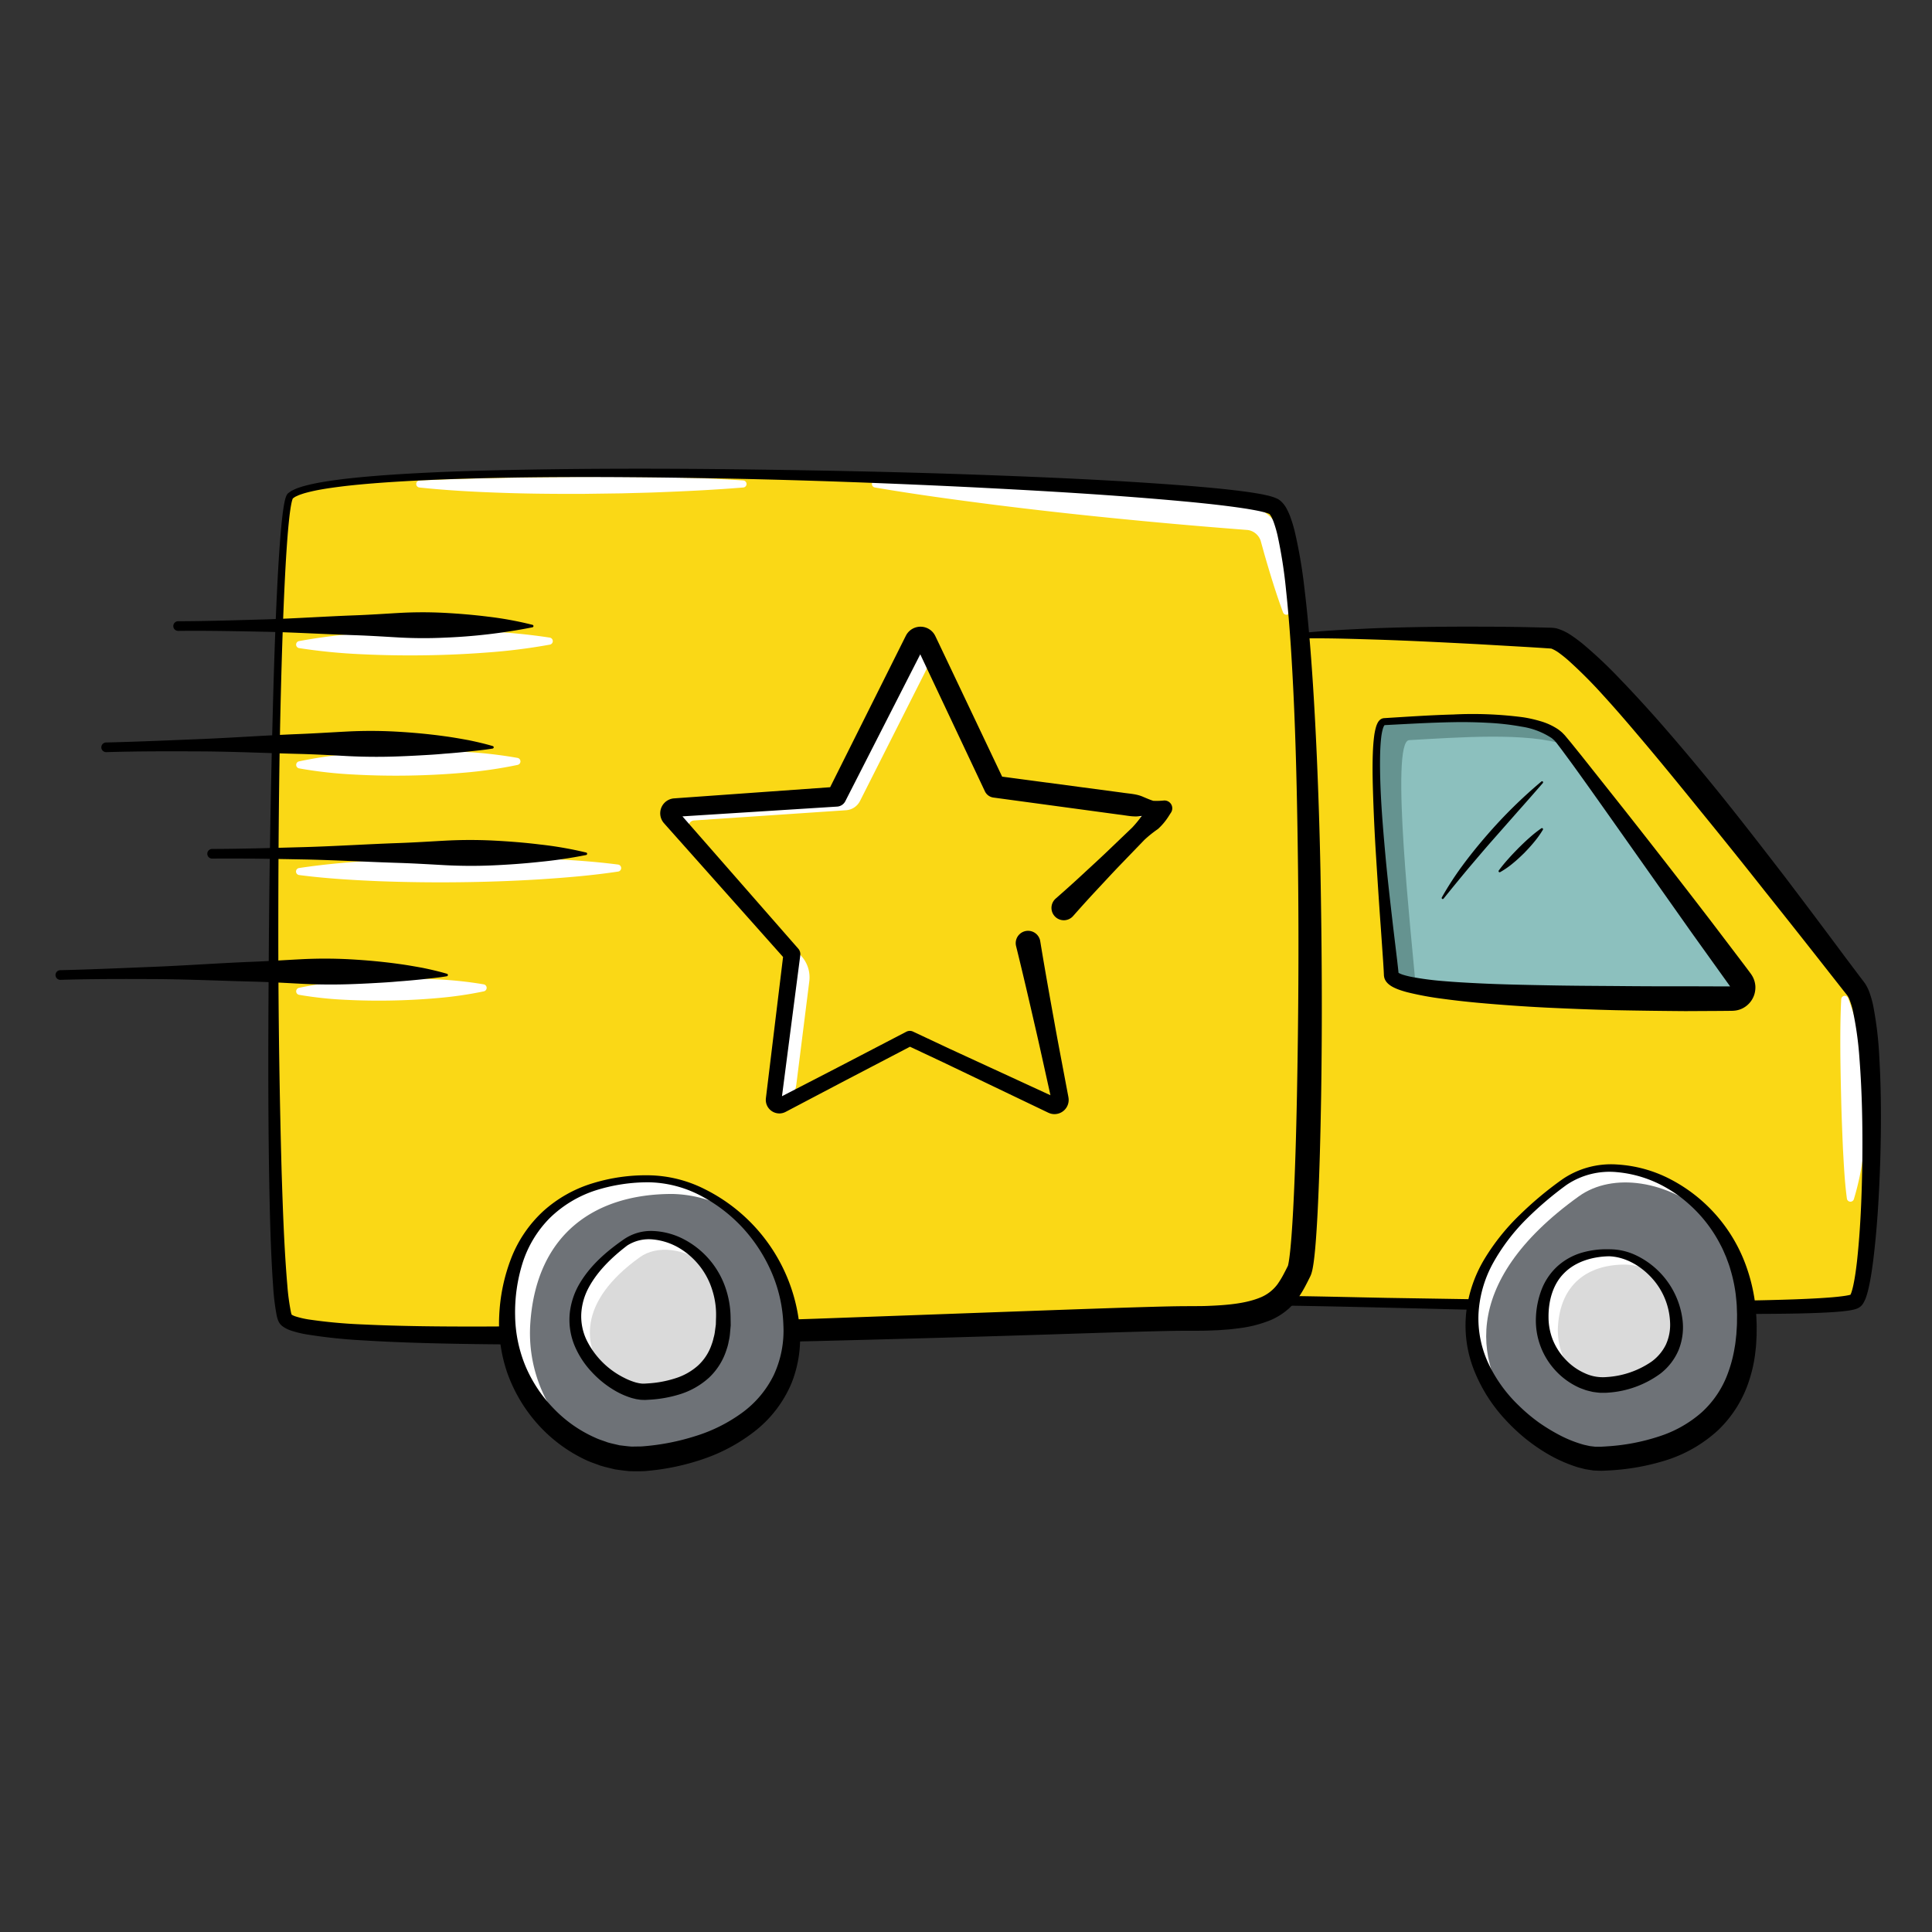
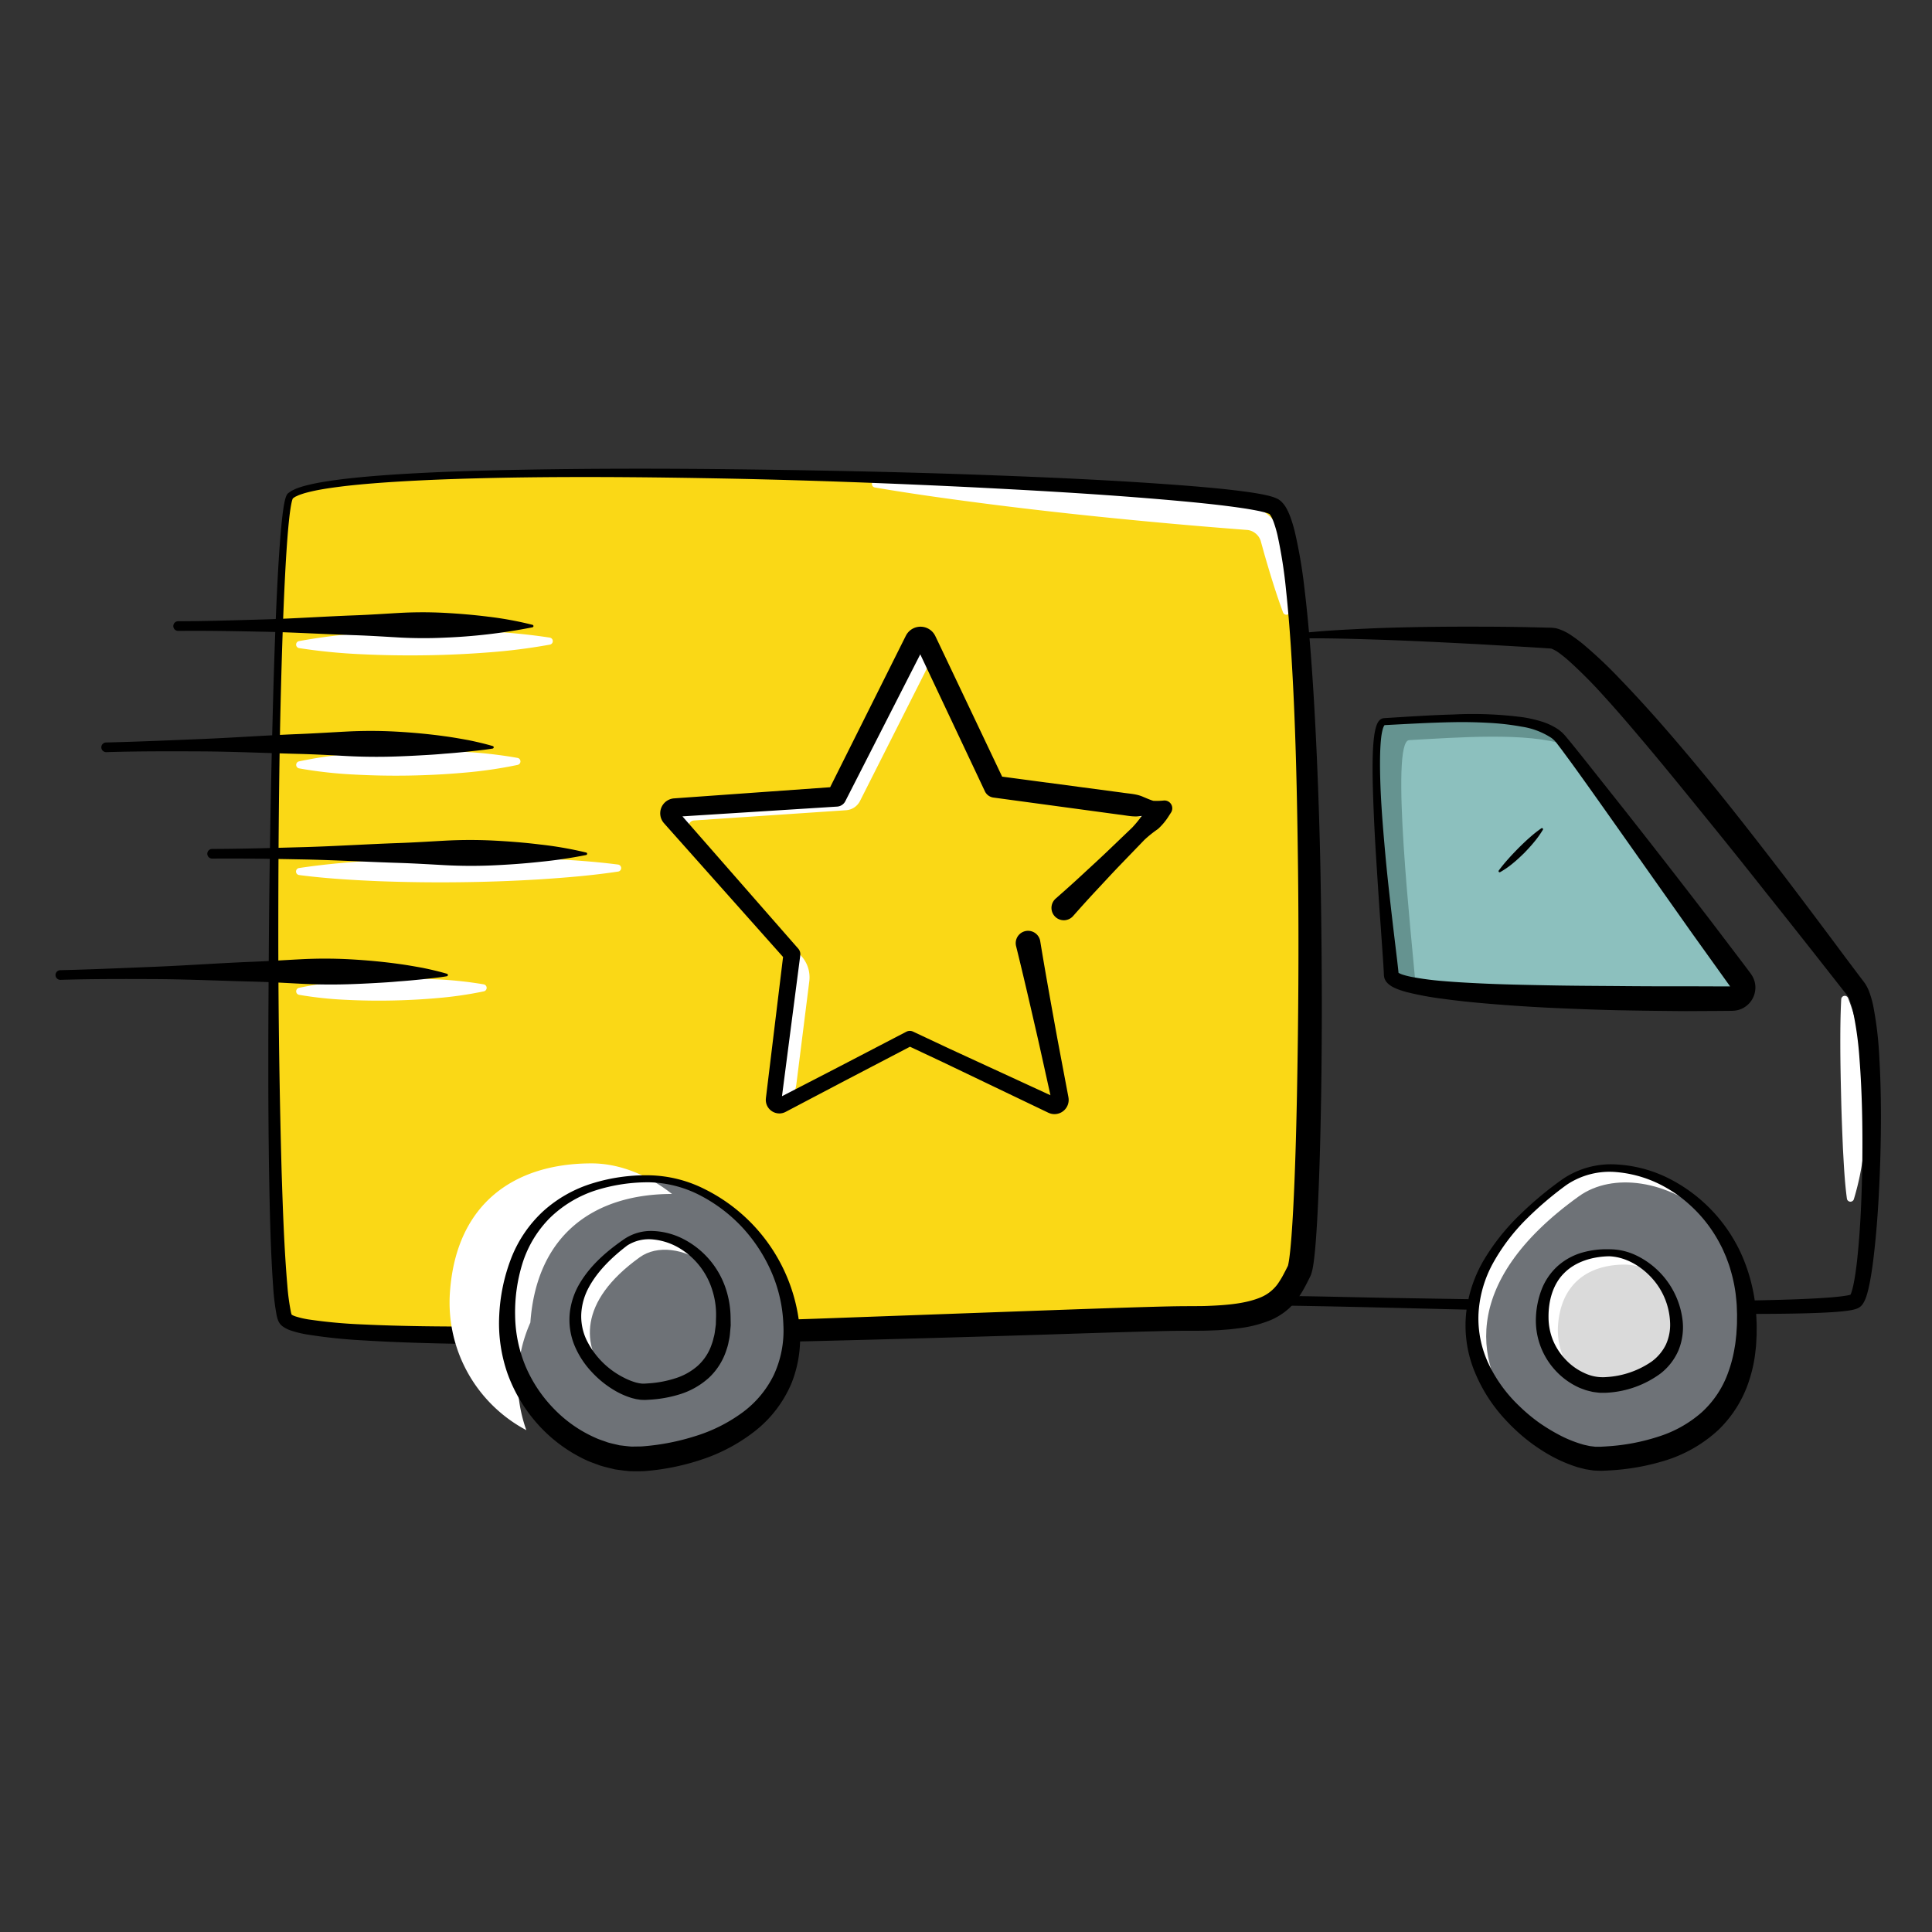
<svg xmlns="http://www.w3.org/2000/svg" id="Layer_1" data-name="Layer 1" viewBox="0 0 512 512">
  <rect x="0" y="0" width="512" height="512" fill="#333333" stroke="none" />
  <defs>
    <style>.cls-1{fill:#fad816;}.cls-2{fill:#fff;}.cls-3{fill:#8cc0be;}.cls-4{fill:#659390;}.cls-5{fill:#6e7277;}.cls-6{fill:#dadada;}</style>
  </defs>
  <title>Icon</title>
-   <path class="cls-1" d="M340.345,344.715c12.382,0,146.891,3.94,151.393,0s6.754-74.289,0-82.731-69.224-92.299-80.48-92.862-56.28-2.251-73.727,0" />
  <path class="cls-2" d="M489.763,264.498a62.252,62.252,0,0,1,3.496,13.125,97.315,97.315,0,0,1,1.254,13.43,99.072,99.072,0,0,1-.556,13.472,70.42,70.42,0,0,1-2.664,13.269.948.948,0,0,1-1.845-.152l-.002-.019c-.608-4.487-.8-8.885-1.05-13.276-.183-4.386-.367-8.754-.466-13.122-.104-4.369-.203-8.735-.225-13.123-.016-4.386.003-8.802.235-13.264l.002-.035a.946.946,0,0,1,1.821-.307Z" />
  <path class="cls-3" d="M366.814,191.244c15.708-.87,40.515-2.894,46.717,4.548,5.161,6.193,37.253,49.726,47.878,64.161a2.941,2.941,0,0,1-2.347,4.688c-20.681.127-90.0.08-90.352-6.251C368.296,250.948,361.364,191.546,366.814,191.244Z" />
  <path d="M340.345,343.435c9.06.098,18.039.337,27.058.511l27.028.432c18.018.252,36.036.454,54.045.435,9.002-.059,18.008-.156,26.977-.469q3.363-.118,6.706-.312c2.216-.14,4.462-.289,6.561-.59.265-.035.522-.076.763-.124.255-.043.492-.091.693-.146a3.934,3.934,0,0,0,.427-.126c-.101.01-.198.161-.234.165a.163.163,0,0,0-.052.064.319.319,0,0,1,.025-.054,5.938,5.938,0,0,0,.418-1.083c.14-.464.264-.968.377-1.481.448-2.069.74-4.272.995-6.466.955-8.827,1.284-17.816,1.406-26.764.088-8.952-.065-17.926-.752-26.789a90.618,90.618,0,0,0-1.797-12.954,20.172,20.172,0,0,0-.871-2.814,5.434,5.434,0,0,0-.502-.985,1.656,1.656,0,0,1-.101-.141l-.276-.341-.54-.674-4.193-5.332q-8.343-10.638-16.761-21.182-8.36-10.595-16.884-21.039c-5.655-6.981-11.322-13.948-17.13-20.761-2.888-3.419-5.815-6.799-8.814-10.083a123.917,123.917,0,0,0-9.286-9.318c-.8-.698-1.61-1.357-2.411-1.939a9.417,9.417,0,0,0-2.055-1.174c.181.003-.658-.075-1.162-.099l-1.678-.112-3.363-.21-13.469-.777c-8.984-.462-17.973-.928-26.963-1.21-8.988-.279-17.989-.562-26.959-.045l-.01.001a.33.33,0,0,1-.074-.654c8.95-1.514,18.012-1.901,27.036-2.311,9.034-.327,18.068-.441,27.1-.412,4.517.007,9.033.039,13.55.143l3.39.075,1.698.045a11.854,11.854,0,0,1,2.202.179,13.313,13.313,0,0,1,3.947,1.866c1.052.699,2.019,1.428,2.948,2.174a118.762,118.762,0,0,1,10.084,9.521c3.171,3.285,6.238,6.636,9.26,10.02,6.003,6.801,11.812,13.737,17.489,20.77,5.658,7.048,11.189,14.188,16.695,21.34q8.19,10.781,16.254,21.639l4.051,5.381.502.655.249.321.387.549a10.921,10.921,0,0,1,1.011,2.029,25.498,25.498,0,0,1,1.06,3.655,95.29,95.29,0,0,1,1.641,13.836c.531,9.123.509,18.191.247,27.256-.299,9.066-.796,18.106-1.952,27.182-.306,2.275-.641,4.541-1.186,6.869-.14.584-.294,1.173-.49,1.784a9.08,9.08,0,0,1-.886,2.025l-.2.303c-.105.13-.218.257-.334.378a3.301,3.301,0,0,1-.924.64,6.583,6.583,0,0,1-1.183.377c-.345.085-.661.141-.962.187-.312.055-.613.097-.907.131-2.368.296-4.626.398-6.908.505-2.274.095-4.539.157-6.802.198-9.048.157-18.069.096-27.09-.002-18.039-.138-36.064-.495-54.088-.904-18.012-.413-36.067-.938-54.034-1.206l-.033-0a1.28,1.28,0,0,1,.033-2.56Z" />
  <path class="cls-1" d="M76.955,131.414c12.944-11.819,248.194-3.94,260.576,2.814s10.693,194.728,6.754,202.608-6.191,12.762-29.266,12.572-234.352,10.193-239.417,0S72.108,135.839,76.955,131.414Z" />
  <path class="cls-4" d="M373.431,196.145c12.746-.706,31.482-2.171,41.409,1.277-.537-.683-.979-1.235-1.309-1.63-6.201-7.442-31.009-5.418-46.717-4.548-5.45.302,1.482,59.704,1.896,67.146.065,1.164,2.467,2.115,6.465,2.892C374.086,248.572,368.326,196.427,373.431,196.145Z" />
  <path class="cls-2" d="M340.022,162.299c-1.87-5.039-3.414-10.148-4.899-15.269l-1.042-3.758a4.175,4.175,0,0,0-1.355-1.918,4.111,4.111,0,0,0-2.059-.896l-3.702-.292q-15.908-1.245-31.783-2.837-15.877-1.572-31.714-3.563c-10.556-1.352-21.107-2.775-31.623-4.58a.93.93,0,0,1,.17-1.847c10.67.142,21.307.667,31.938,1.262q15.94.952,31.846,2.279,15.905,1.338,31.778,3.004l1.984.212.992.106c.184.022.289.025.538.063l.722.121a9.999,9.999,0,0,1,4.95,2.682,9.654,9.654,0,0,1,2.628,4.867l.071.338.039.247.078.493.157.986c.101.658.218,1.313.305,1.974.747,5.28,1.435,10.572,1.796,15.935a.937.937,0,0,1-1.814.389Z" />
-   <path class="cls-2" d="M196.981,129.191c-7.142.582-14.286.956-21.436,1.224-3.575.161-7.151.221-10.728.326l-10.734.146c-7.158.01-14.319-.04-21.479-.301-7.16-.246-14.322-.637-21.464-1.395a.93.93,0,0,1,.055-1.854c7.154-.339,14.295-.522,21.437-.666,7.142-.161,14.284-.224,21.428-.287l10.719-.006c3.574.043,7.149.03,10.725.115,7.152.12,14.31.322,21.47.843a.93.93,0,0,1,.006,1.855Z" />
  <path d="M366.763,190.318c6.1-.375,12.221-.802,18.369-.967a102.638,102.638,0,0,1,18.551.739,34.682,34.682,0,0,1,4.656,1.062,16.689,16.689,0,0,1,4.537,2.101c.36.246.702.542,1.047.825.304.313.689.674.917.963l1.495,1.795,2.893,3.591,11.427,14.406Q442.032,229.263,453.215,243.835l5.557,7.312,2.777,3.657,1.384,1.832.685.921.343.46a7.618,7.618,0,0,1,.589.959,6.271,6.271,0,0,1,.637,2.32,6.443,6.443,0,0,1-.309,2.368,6.199,6.199,0,0,1-3.059,3.547,6.078,6.078,0,0,1-2.311.638c-.477.036-.594.025-.792.03l-.575.006-2.3.022-9.2.049q-9.2-.065-18.403-.244c-6.135-.142-12.27-.396-18.408-.684q-9.207-.464-18.419-1.305-4.608-.429-9.222-1.054a82.089,82.089,0,0,1-9.292-1.726c-.788-.214-1.581-.449-2.397-.756a13.353,13.353,0,0,1-1.267-.562,6.296,6.296,0,0,1-1.417-.971c-.137-.139-.269-.283-.394-.431a3.901,3.901,0,0,1-.38-.622,2.767,2.767,0,0,1-.249-.822,2.499,2.499,0,0,1-.045-.466l-.052-1.109-.139-2.273-.633-9.156c-.453-6.109-.84-12.228-1.227-18.347q-.593-9.179-.864-18.39c-.089-3.072-.129-6.149-.026-9.243.056-1.548.15-3.1.352-4.669a16.805,16.805,0,0,1,.476-2.391,6.05,6.05,0,0,1,.51-1.266,2.878,2.878,0,0,1,.539-.684A1.856,1.856,0,0,1,366.763,190.318Zm.103,1.852c.149-.024.031-.031-.101.225a4.333,4.333,0,0,0-.328.864,15.021,15.021,0,0,0-.395,2.111c-.174,1.468-.253,2.975-.293,4.485-.071,3.024-.003,6.07.115,9.115.254,6.091.788,12.18,1.335,18.264.565,6.085,1.279,12.158,1.978,18.235l1.094,9.124.261,2.3.116,1.18c.006.068.024.31.02.103.005-.104-.083-.241-.078-.28a.452.452,0,0,0-.078-.136c.007-.009.006-.015.001-.015a5.875,5.875,0,0,0,1.353.59c.628.198,1.313.366,2.011.516a78.25,78.25,0,0,0,8.83,1.16c3.004.258,6.033.424,9.066.572,6.067.302,12.161.417,18.256.531,6.096.128,12.199.151,18.303.195q9.156.095,18.319.064l9.161.033,2.29.001.572-0a2.325,2.325,0,0,0,.354-.007c-.012.015-.074.011-.113.044-.093.055-.128.111-.135.161a.319.319,0,0,0,.027.228l-10.371-14.473-21.178-29.998c-3.533-4.995-7.061-9.997-10.645-14.944l-2.709-3.683-1.366-1.795c-.235-.321-.422-.476-.63-.731-.241-.207-.466-.43-.729-.626a19.805,19.805,0,0,0-7.942-3.015,67.832,67.832,0,0,0-8.954-1.016c-3.023-.164-6.067-.225-9.111-.167C379.084,191.489,372.986,191.854,366.866,192.17Z" />
  <path d="M76.329,130.729c.306-.226.618-.448.933-.661l.933-.445c.623-.277,1.242-.464,1.864-.673,1.242-.362,2.485-.644,3.729-.898,2.488-.485,4.98-.819,7.474-1.132,4.988-.579,9.981-.965,14.975-1.276,9.989-.615,19.981-.918,29.973-1.12,19.984-.394,39.966-.391,59.945-.144,19.979.248,39.957.636,59.93,1.322,19.975.704,39.939,1.54,59.918,3.135,4.998.416,9.989.879,15.026,1.587,1.262.187,2.531.395,3.818.647.67.164,1.283.259,2.004.49a8.07,8.07,0,0,1,1.118.38l.623.273a4.796,4.796,0,0,1,.773.529,7.407,7.407,0,0,1,1.66,2.16,16.272,16.272,0,0,1,.89,1.987,36.503,36.503,0,0,1,1.175,3.83A129.808,129.808,0,0,1,345.672,155.77c.613,5.003,1.089,10.003,1.5,15.004.814,10,1.369,19.999,1.811,29.999q.652,14.999.951,30c.377,20.001.494,40.0.176,60.01-.174,10.007-.416,20.009-.909,30.048-.126,2.511-.271,5.025-.459,7.554-.095,1.266-.201,2.534-.332,3.819-.14,1.298-.275,2.563-.554,4.016a11.691,11.691,0,0,1-.324,1.281,4.673,4.673,0,0,1-.167.457c-.077.186-.177.398-.192.423l-.213.425c-.28.563-.565,1.131-.88,1.725a30.686,30.686,0,0,1-2.172,3.605,18.358,18.358,0,0,1-1.468,1.759l-.819.834-.906.749a17.64,17.64,0,0,1-3.927,2.343,32.473,32.473,0,0,1-8.067,2.125c-1.316.17-2.636.35-3.93.424l-1.95.146-1.932.072c-1.292.062-2.571.075-3.846.073l-3.74.008c-2.452.018-4.943.074-7.428.134-9.954.252-19.937.59-29.914.911q-29.938.95-59.901,1.688-29.962.708-59.947.891c-9.996.048-19.995.039-29.999-.094-10.006-.144-20.013-.372-30.046-.995a137.446,137.446,0,0,1-15.132-1.624,27.373,27.373,0,0,1-3.927-.997,7.775,7.775,0,0,1-2.255-1.182,4.598,4.598,0,0,1-.343-.324,2.304,2.304,0,0,1-.344-.424,3.702,3.702,0,0,1-.425-.834,10.122,10.122,0,0,1-.325-1.133,60.96,60.96,0,0,1-.948-7.716c-.709-10.055-.895-20.039-1.077-30.04-.315-19.992-.213-39.97-.069-59.948q.215-29.966.985-59.922c.246-9.986.547-19.972.98-29.957.219-4.993.47-9.985.808-14.978.172-2.497.361-4.994.615-7.494.129-1.251.268-2.501.455-3.76.092-.629.2-1.261.335-1.903.07-.323.144-.644.251-.987a4.998,4.998,0,0,1,.192-.536A2.198,2.198,0,0,1,76.329,130.729Zm1.251,1.37c.076-.065.019-.015-.016.081a3.261,3.261,0,0,0-.12.346c-.078.254-.145.541-.206.828-.12.579-.221,1.179-.308,1.785-.177,1.211-.31,2.443-.433,3.675-.242,2.467-.424,4.95-.587,7.434-.321,4.97-.557,9.951-.76,14.934-.402,9.967-.673,19.944-.889,29.922-.411,19.957-.517,39.922-.506,59.884q.058,29.942.89,59.862c.326,9.959.662,19.949,1.503,29.805a58.72,58.72,0,0,0,.965,7.128,6.574,6.574,0,0,0,.196.664c.02.043.071.143-.003-.003-.042-.049-.059-.066-.048-.065.004-.004-.019-.012-.004-.002a4.811,4.811,0,0,0,1.076.489,23.807,23.807,0,0,0,3.339.785A134.114,134.114,0,0,0,96.325,350.998c9.908.471,19.875.552,29.836.55,9.965-.014,19.936-.15,29.908-.344,19.945-.385,39.892-1.049,59.84-1.718l59.853-2.173c9.981-.351,19.955-.719,29.964-1.002,2.506-.068,5.006-.132,7.546-.158l3.749-.019c1.221-.001,2.438-.016,3.64-.079,4.783-.2,9.681-.648,13.48-2.261a10.62,10.62,0,0,0,4.454-3.519,24.426,24.426,0,0,0,1.686-2.805c.272-.508.549-1.054.826-1.608l.208-.412c.059-.113.017-.045.001-.004-.022.066-.013.035-.008.017.024-.058.084-.313.13-.534.197-.998.344-2.217.471-3.4.125-1.198.231-2.417.327-3.64.189-2.449.34-4.919.472-7.394.516-9.906.789-19.87.991-29.828.388-19.923.523-39.868.299-59.802-.243-19.928-.622-39.873-1.926-59.711-.334-4.956-.732-9.905-1.261-14.821a125.701,125.701,0,0,0-2.259-14.492,32.092,32.092,0,0,0-.967-3.342,11.883,11.883,0,0,0-.614-1.439,3.611,3.611,0,0,0-.553-.833c-.033-.038.023.022.008-.005l-.238-.095a4.228,4.228,0,0,0-.65-.225c-.464-.166-1.088-.278-1.626-.422-1.16-.245-2.351-.458-3.556-.656-4.842-.754-9.791-1.29-14.735-1.774-19.811-1.876-39.751-3.007-59.676-4.003-19.932-.956-39.88-1.711-59.834-2.151-19.954-.403-39.916-.646-59.866-.339-9.973.172-19.947.444-29.892,1.026-4.972.295-9.938.664-14.871,1.222-2.46.301-4.92.624-7.335,1.087-1.203.242-2.395.51-3.552.843-.559.187-1.141.362-1.657.591l-.76.355C77.983,131.829,77.785,131.966,77.58,132.099Z" />
  <path class="cls-5" d="M414.616,313.256c15.373-11.037,46.91,3.311,48.253,34.876s-21.878,37.792-38.668,38.463S362.231,350.866,414.616,313.256Z" />
  <path class="cls-5" d="M171.976,312.391c18.385,0,38.178,19.031,37.856,41.504s-22.074,31.427-39.562,32.709-37.534-16.301-35.828-40.139S151.929,312.391,171.976,312.391Z" />
-   <path class="cls-2" d="M140.551,350.488c1.706-23.838,17.487-34.075,37.534-34.075a32.446,32.446,0,0,1,15.198,4.082c-6.416-5.069-13.972-8.105-21.307-8.105-20.046,0-35.828,10.236-37.534,34.074a38.27,38.27,0,0,0,20.239,36.623A38.268,38.268,0,0,1,140.551,350.488Z" />
+   <path class="cls-2" d="M140.551,350.488c1.706-23.838,17.487-34.075,37.534-34.075c-6.416-5.069-13.972-8.105-21.307-8.105-20.046,0-35.828,10.236-37.534,34.074a38.27,38.27,0,0,0,20.239,36.623A38.268,38.268,0,0,1,140.551,350.488Z" />
  <path class="cls-2" d="M79.236,201.774A115.688,115.688,0,0,1,93.685,199.684q7.23-.635,14.47-.736c4.826-.074,9.654.01,14.486.28a116.924,116.924,0,0,1,14.507,1.623.946.946,0,0,1,.03,1.855,116.935,116.935,0,0,1-14.448,2.085c-4.82.424-9.644.662-14.47.742q-7.239.12-14.486-.275A115.69,115.69,0,0,1,79.266,203.629a.947.947,0,0,1-.03-1.855Z" />
  <path class="cls-6" d="M426.442,332c8.678,0,18.021,8.983,17.869,19.591s-10.42,14.834-18.674,15.439-17.717-7.694-16.912-18.946S416.979,332,426.442,332Z" />
  <path d="M171.976,311.464a33.961,33.961,0,0,1,14.616,3.59,45.723,45.723,0,0,1,25.235,35.872,32.276,32.276,0,0,1-2.04,15.572,31.813,31.813,0,0,1-9.646,12.702,46.4,46.4,0,0,1-13.806,7.467,62.648,62.648,0,0,1-15.156,3.163,20.151,20.151,0,0,1-2.03.062l-2.081-.001c-1.373-.101-2.734-.307-4.092-.49-1.317-.338-2.659-.616-3.949-1.025-1.257-.488-2.561-.885-3.771-1.467a39.679,39.679,0,0,1-12.728-9.466,40.948,40.948,0,0,1-8.047-13.485,40.452,40.452,0,0,1-2.179-15.392,48.004,48.004,0,0,1,3.11-14.965,33.473,33.473,0,0,1,8.559-12.633,34.461,34.461,0,0,1,13.172-7.414A48.036,48.036,0,0,1,171.976,311.464Zm0,1.855a46.102,46.102,0,0,0-14.21,2.17,31.133,31.133,0,0,0-12.06,7.295,29.677,29.677,0,0,0-7.219,11.931,43.646,43.646,0,0,0-1.974,13.923,36.155,36.155,0,0,0,2.777,13.464,36.579,36.579,0,0,0,7.565,11.303,34.667,34.667,0,0,0,11.01,7.655c1.006.474,2.075.765,3.105,1.166,1.052.318,2.129.514,3.188.79,1.076.116,2.152.273,3.223.344l1.603-.026a14.147,14.147,0,0,0,1.649-.064,61.37,61.37,0,0,0,13.656-2.692,41.844,41.844,0,0,0,12.217-6.068,27.077,27.077,0,0,0,8.541-10.089,27.887,27.887,0,0,0,2.557-13.238,38.216,38.216,0,0,0-2.974-13.639,42.295,42.295,0,0,0-7.632-11.967,41.149,41.149,0,0,0-11.308-8.711A30.74,30.74,0,0,0,171.976,313.319Z" />
-   <path class="cls-6" d="M165.686,329.316c8.285-5.948,25.28,1.784,26.004,18.795s-11.79,20.367-20.839,20.729S137.455,349.584,165.686,329.316Z" />
  <path class="cls-2" d="M169.551,333.18c4.599-3.302,11.879-2.382,17.573,1.994-5.796-7.534-15.702-9.976-21.437-5.858-19.874,14.269-13.69,28.214-5.131,35.094C154.543,356.874,152.89,345.141,169.551,333.18Z" />
  <path class="cls-2" d="M412.896,351.212c.805-11.252,8.254-16.084,17.717-16.084a15.449,15.449,0,0,1,7.473,2.11c-3.323-3.224-7.551-5.238-11.644-5.238-9.462,0-16.912,4.832-17.717,16.084a18.069,18.069,0,0,0,9.383,17.198A18.028,18.028,0,0,1,412.896,351.212Z" />
  <path d="M165.145,328.562a12.68,12.68,0,0,1,8.071-2.329,19.258,19.258,0,0,1,8.047,2.204,22.86,22.86,0,0,1,10.852,12.421,25.04,25.04,0,0,1,1.498,8.282l.03,2.094-.186,2.117a12.956,12.956,0,0,1-.341,2.12,12.556,12.556,0,0,1-.548,2.104,17.302,17.302,0,0,1-4.658,7.509,20.56,20.56,0,0,1-7.571,4.359,33.309,33.309,0,0,1-8.27,1.496l-1.034.058c-.38.007-.845-.018-1.262-.036l-1.193-.181-1.12-.279a21.209,21.209,0,0,1-4.042-1.707,26.605,26.605,0,0,1-6.644-5.252,23.216,23.216,0,0,1-4.592-7.147A17.923,17.923,0,0,1,151.002,347.91a19.477,19.477,0,0,1,2.728-7.963C156.613,335.172,160.796,331.603,165.145,328.562Zm1.082,1.507c-4.082,3.129-7.86,6.773-10.214,11.155a16.379,16.379,0,0,0-1.969,6.929,14.635,14.635,0,0,0,1.365,6.886,22.058,22.058,0,0,0,9.971,10.076,17.085,17.085,0,0,0,3.221,1.281l.793.179.755.096.705.001.93-.062a28.995,28.995,0,0,0,7.168-1.34,16.275,16.275,0,0,0,6.008-3.37,13.342,13.342,0,0,0,3.653-5.66,11.015,11.015,0,0,0,.491-1.684,9.83,9.83,0,0,0,.361-1.746l.242-1.794.05-1.841a21.366,21.366,0,0,0-.966-7.184,19.724,19.724,0,0,0-8.789-11.25,16.842,16.842,0,0,0-6.911-2.27A10.644,10.644,0,0,0,166.227,330.069Z" />
  <path d="M426.442,331.073a16.285,16.285,0,0,1,7.177,1.625,21.914,21.914,0,0,1,12.309,17.448,16.15,16.15,0,0,1-1.085,7.636,15.591,15.591,0,0,1-4.764,6.197,26.373,26.373,0,0,1-13.974,5.09c-.615.061-1.343.03-2.009.037-.672-.049-1.338-.146-2.003-.237-.643-.162-1.299-.297-1.928-.496-.613-.235-1.249-.429-1.838-.711a19.372,19.372,0,0,1-6.208-4.567,19.499,19.499,0,0,1-5.08-14.034,23.175,23.175,0,0,1,1.49-7.289,16.385,16.385,0,0,1,4.226-6.215,16.651,16.651,0,0,1,6.496-3.596A23.368,23.368,0,0,1,426.442,331.073Zm0,1.855c-4.458.076-8.952,1.435-11.932,4.468-3.021,2.986-4.182,7.448-4.133,11.724a16.367,16.367,0,0,0,1.203,6.124,16.704,16.704,0,0,0,3.422,5.162,15.719,15.719,0,0,0,4.994,3.516,11.284,11.284,0,0,0,5.764,1.012,23.54,23.54,0,0,0,11.897-4.074,12.22,12.22,0,0,0,3.832-4.547,12.641,12.641,0,0,0,1.094-5.963,18.551,18.551,0,0,0-4.824-11.657C434.847,335.489,430.777,333.084,426.442,332.928Z" />
-   <path d="M408.871,207.514c-2.22,2.545-4.437,5.087-6.681,7.595l-6.669,7.572c-2.224,2.52-4.386,5.09-6.562,7.65-2.147,2.584-4.277,5.18-6.396,7.813a.282.282,0,0,1-.396.049.287.287,0,0,1-.072-.361,82.13,82.13,0,0,1,5.543-8.539c2.017-2.729,4.156-5.366,6.377-7.926a127.469,127.469,0,0,1,14.467-14.26.282.282,0,0,1,.397.038A.287.287,0,0,1,408.871,207.514Z" />
  <path d="M408.883,219.892a25.353,25.353,0,0,1-2.344,3.278c-.843,1.036-1.753,2.01-2.686,2.963-.953.932-1.925,1.848-2.969,2.688a22.378,22.378,0,0,1-3.324,2.301.289.289,0,0,1-.392-.114.292.292,0,0,1,.021-.31,39.056,39.056,0,0,1,2.534-3.091c.874-.994,1.792-1.942,2.716-2.886.942-.926,1.888-1.849,2.89-2.721a31.611,31.611,0,0,1,3.143-2.491.289.289,0,0,1,.401.074A.291.291,0,0,1,408.883,219.892Z" />
  <path class="cls-2" d="M418.403,317.042c9.042-6.492,23.672-4.193,34.466,5.219-10.899-12.504-28.099-16.295-38.252-9.005-35.42,25.43-26.234,50.303-11.38,63.542C390.893,362.932,386.122,340.219,418.403,317.042Z" />
  <path d="M414.075,312.502a22.873,22.873,0,0,1,14.455-3.9,34.992,34.992,0,0,1,14.427,4.058,41.786,41.786,0,0,1,19.62,22.388,47.029,47.029,0,0,1,2.916,15.005c.087,1.266.02,2.549.032,3.826-.086,1.282-.1,2.567-.277,3.854a36.846,36.846,0,0,1-1.572,7.681,31.594,31.594,0,0,1-8.37,13.609,36.642,36.642,0,0,1-13.737,7.946,61.038,61.038,0,0,1-15.151,2.711c-.634.045-1.266.063-1.899.091-.682.005-1.494-.042-2.231-.077l-2.126-.333-2.01-.514a38.446,38.446,0,0,1-7.306-3.136,48.362,48.362,0,0,1-6.43-4.342,51.377,51.377,0,0,1-5.613-5.286,41.872,41.872,0,0,1-8.186-13.018,32.225,32.225,0,0,1-2.056-15.208,35.26,35.26,0,0,1,4.89-14.301,57.74,57.74,0,0,1,9.301-11.603A92.794,92.794,0,0,1,414.075,312.502Zm1.082,1.507a90.869,90.869,0,0,0-10.961,9.378,52.466,52.466,0,0,0-8.552,11.396,31.344,31.344,0,0,0-3.823,13.335,28.157,28.157,0,0,0,2.676,13.315,37.633,37.633,0,0,0,8.02,11.078,46.033,46.033,0,0,0,5.262,4.439,50.163,50.163,0,0,0,5.848,3.538,32.518,32.518,0,0,0,6.175,2.404l1.541.337,1.489.178c.479-.014.885.012,1.418-.007.582-.041,1.167-.058,1.747-.11a54.613,54.613,0,0,0,13.496-2.568,31.755,31.755,0,0,0,11.446-6.411,26.046,26.046,0,0,0,7.113-10.79,35.619,35.619,0,0,0,1.669-6.532c.222-1.117.292-2.271.437-3.411.048-1.156.18-2.305.161-3.473l.019-1.749-.061-1.73c-.011-1.158-.169-2.299-.275-3.45a40.412,40.412,0,0,0-1.43-6.768c-.297-1.121-.743-2.187-1.131-3.281-.474-1.053-.891-2.142-1.454-3.157a36.84,36.84,0,0,0-8.536-10.987,34.209,34.209,0,0,0-5.704-4.118A31.962,31.962,0,0,0,428.416,310.622,20.372,20.372,0,0,0,415.157,314.009Z" />
  <path class="cls-2" d="M79.238,169.9a152.409,152.409,0,0,1,16.592-2.091q8.301-.635,16.61-.736,8.309-.112,16.624.28a154.154,154.154,0,0,1,16.643,1.623.942.942,0,0,1,.026,1.855,154.157,154.157,0,0,1-16.592,2.085q-8.301.636-16.61.742-8.308.12-16.624-.275a152.438,152.438,0,0,1-16.643-1.629.942.942,0,0,1-.026-1.855Z" />
  <path class="cls-2" d="M79.241,230.041c7.036-1.068,14.077-1.639,21.12-2.091q10.564-.636,21.135-.736,10.57-.112,21.146.28c7.051.3,14.103.714,21.16,1.624a.937.937,0,0,1,.02,1.855c-7.036,1.063-14.077,1.631-21.12,2.085q-10.564.636-21.134.742-10.57.12-21.146-.275c-7.051-.298-14.103-.715-21.16-1.629a.937.937,0,0,1-.02-1.855Z" />
  <path class="cls-2" d="M79.234,261.785a99.829,99.829,0,0,1,12.21-1.779q6.111-.548,12.231-.652c4.08-.075,8.162-.017,12.247.195a100.993,100.993,0,0,1,12.268,1.313.946.946,0,0,1,.035,1.855,100.971,100.971,0,0,1-12.21,1.775c-4.074.366-8.151.577-12.231.656q-6.12.119-12.247-.19a99.853,99.853,0,0,1-12.269-1.318.946.946,0,0,1-.035-1.855Z" />
  <path d="M28.105,196.765c8.544-.198,17.076-.588,25.616-.929,8.538-.363,17.075-.977,25.623-1.312,4.274-.172,8.548-.452,12.828-.671a122.338,122.338,0,0,1,12.843.036c4.28.239,8.565.628,12.837,1.223,2.138.285,4.273.67,6.4,1.055,2.127.443,4.252.931,6.347,1.55a.337.337,0,0,1-.038.655l-.013.002c-2.166.373-4.301.552-6.438.799-2.139.225-4.269.421-6.398.571-2.133.202-4.261.325-6.388.439q-3.193.184-6.385.293-6.383.215-12.771-.102c-4.259-.227-8.523-.471-12.787-.58-8.528-.204-17.066-.603-25.603-.665-8.535-.037-17.075-.065-25.602.196a1.28,1.28,0,1,1-.084-2.559Z" />
  <path d="M56.213,224.979c8.262-.021,16.52-.273,24.78-.498,8.26-.248,16.519-.782,24.781-1.069,4.131-.146,8.262-.418,12.394-.64q6.198-.32,12.398-.023c4.134.211,8.267.523,12.399,1.034a98.099,98.099,0,0,1,12.379,2.147.338.338,0,0,1,.246.409.342.342,0,0,1-.261.249,123.874,123.874,0,0,1-12.398,1.827c-4.127.448-8.254.735-12.38.92-4.127.185-8.253.164-12.381-.043-4.127-.224-8.256-.477-12.385-.612-8.258-.251-16.518-.729-24.777-.907-8.259-.153-16.52-.319-24.778-.235a1.28,1.28,0,0,1-.027-2.56Z" />
  <path d="M15.964,257.11c8.544-.198,17.076-.588,25.616-.93,8.538-.363,17.075-.977,25.623-1.312,4.273-.172,8.548-.452,12.827-.671a122.322,122.322,0,0,1,12.843.036c4.28.239,8.565.628,12.837,1.223,2.138.285,4.273.67,6.4,1.055,2.127.443,4.252.931,6.347,1.55a.337.337,0,0,1-.038.655l-.012.002c-2.166.373-4.301.552-6.438.799-2.139.225-4.269.421-6.398.57-2.133.202-4.261.325-6.388.44q-3.193.184-6.385.293-6.383.215-12.771-.102c-4.259-.227-8.523-.471-12.787-.58-8.529-.204-17.067-.603-25.603-.665-8.535-.037-17.075-.065-25.602.196a1.28,1.28,0,1,1-.084-2.559Z" />
  <path d="M47.205,164.635c7.827-.022,15.651-.274,23.476-.5,7.825-.248,15.65-.782,23.477-1.069,3.914-.146,7.827-.417,11.742-.639a112.132,112.132,0,0,1,11.747-.022c3.916.206,7.832.535,11.747,1.024A92.138,92.138,0,0,1,141.12,165.586a.338.338,0,0,1-.016.659A149.812,149.812,0,0,1,117.63,168.992c-3.91.185-7.818.162-11.728-.044-3.91-.224-7.821-.478-11.733-.613-7.823-.251-15.648-.73-23.473-.907-7.824-.153-15.65-.318-23.473-.234a1.28,1.28,0,0,1-.029-2.56Z" />
-   <path class="cls-1" d="M242.581,169.742,221.677,211.136l-42.854,2.884a1.52,1.52,0,0,0-1.037,2.522l32.076,36.332-4.828,38.419a1.52,1.52,0,0,0,2.21,1.537l33.867-17.652,2.036.957,1.589.747,34.044,15.999a1.52,1.52,0,0,0,2.135-1.681l-6.937-33.785-1.507-7.34,33.388-33.455a1.52,1.52,0,0,0-.873-2.58L263.637,208.486,245.311,169.776A1.52,1.52,0,0,0,242.581,169.742Z" />
  <path class="cls-2" d="M271.627,212.288l33.997,4.567.234-.235a1.52,1.52,0,0,0-.873-2.58l-37.644-5.057.125.264A5.399,5.399,0,0,0,271.627,212.288Z" />
  <path class="cls-2" d="M212.437,253.444,182.87,219.954a1.52,1.52,0,0,1,1.037-2.522l40.3-2.713a4.491,4.491,0,0,0,3.707-2.457l17.292-34.241a9.385,9.385,0,0,0,.105-8.246h0a1.52,1.52,0,0,0-2.73-.035L221.677,211.136l-42.854,2.884a1.52,1.52,0,0,0-1.037,2.522l32.076,36.332-4.828,38.419a1.52,1.52,0,0,0,2.21,1.537h0a7.16,7.16,0,0,0,3.795-5.457l3.434-27.327A8.396,8.396,0,0,0,212.437,253.444Z" />
  <path d="M275.67,249.418c1.173,7.157,2.448,14.294,3.744,21.427.63,3.57,1.312,7.129,1.985,10.69l1.009,5.342.505,2.671.126.668.063.334.031.167.053.368a3.763,3.763,0,0,1-4.174,4.144,3.636,3.636,0,0,1-.812-.191l-.37-.15-.153-.073-.613-.294-2.451-1.175-4.902-2.349-9.804-4.698-9.804-4.698-9.838-4.625,1.761-.036-17.778,9.281-8.876,4.665-4.437,2.336-2.218,1.168-.601.312a3.657,3.657,0,0,1-1.421.368,3.607,3.607,0,0,1-2.681-1.035,3.566,3.566,0,0,1-1.066-2.689l.024-.333.019-.156.038-.311.076-.622.302-2.489.605-4.977,1.21-9.954,2.419-19.909.543,1.76-31.517-35.406-.492-.553-.29-.332a3.96,3.96,0,0,1,2.757-6.486l1.487-.107,5.91-.422,11.82-.844,23.64-1.689-2.168,1.436,20.698-41.413.053-.103.124-.218a3.607,3.607,0,0,1,.28-.421,4.346,4.346,0,0,1,7.093.249c.088.142.172.288.25.437l.106.215.312.653.625,1.305,2.486,5.226,4.966,10.455,9.931,20.91-2.233-1.632L286.29,208.576l11.134,1.481c1.849.296,3.735.315,5.517,1.114.894.374,1.785.772,2.692,1.054a19.206,19.206,0,0,0,2.844-.084,2.07,2.07,0,0,1,1.859,3.19l-.515.797a16.476,16.476,0,0,1-2.944,3.565,30.877,30.877,0,0,0-3.613,2.893l-6.39,6.626c-2.13,2.208-4.201,4.477-6.301,6.716-2.097,2.242-4.15,4.527-6.187,6.83a3.273,3.273,0,1,1-4.903-4.337,3.602,3.602,0,0,1,.293-.292c2.311-2.027,4.604-4.072,6.855-6.159,2.247-2.091,4.524-4.152,6.741-6.273l6.652-6.363a30.88,30.88,0,0,0,2.908-3.602,16.479,16.479,0,0,1,3.577-2.929l1.343,3.987a19.208,19.208,0,0,0-2.722-.831c-.949.033-1.913.182-2.874.307-1.929.301-3.754-.179-5.615-.381l-11.13-1.51L263.251,211.358l-.007-.001a2.921,2.921,0,0,1-2.226-1.631l-9.878-20.935-4.939-10.467-2.466-5.235-.614-1.31-.307-.655a1.03,1.03,0,0,0-.053-.11.547.547,0,0,0,.072.122,1.256,1.256,0,0,0,.204.245,1.319,1.319,0,0,0,1.151.331,1.297,1.297,0,0,0,.57-.274,1.275,1.275,0,0,0,.224-.23l.081-.12.031-.063a.536.536,0,0,0-.031.058L224.021,212.32l-.01.019a2.613,2.613,0,0,1-2.158,1.417l-23.653,1.494-11.827.747-5.913.374-1.469.093a.941.941,0,0,0,.738-.472.937.937,0,0,0-.098-1.046l-.018-.017.03.035.061.07.122.139.488.557,31.226,35.662.012.014a2.231,2.231,0,0,1,.531,1.746l-2.582,19.888-1.291,9.944-.645,4.972-.323,2.486-.137,1.067a.614.614,0,0,0-.175-.428.539.539,0,0,0-.413-.147.493.493,0,0,0-.217.055l.513-.262,2.228-1.15,4.456-2.299,8.908-4.604,17.791-9.257a2.004,2.004,0,0,1,1.762-.036l9.839,4.622,9.874,4.549,9.873,4.549,4.937,2.275,2.468,1.137.617.284.154.071a.161.161,0,0,0-.054-.027.809.809,0,0,0-.152-.039.721.721,0,0,0-.597.182.775.775,0,0,0-.236.61l-.253-1.129-.589-2.654-1.177-5.307c-.785-3.538-1.561-7.078-2.388-10.607-1.619-7.066-3.26-14.128-5.002-21.168a3.269,3.269,0,1,1,6.347-1.57C275.638,249.245,275.656,249.335,275.67,249.418Z" />
</svg>